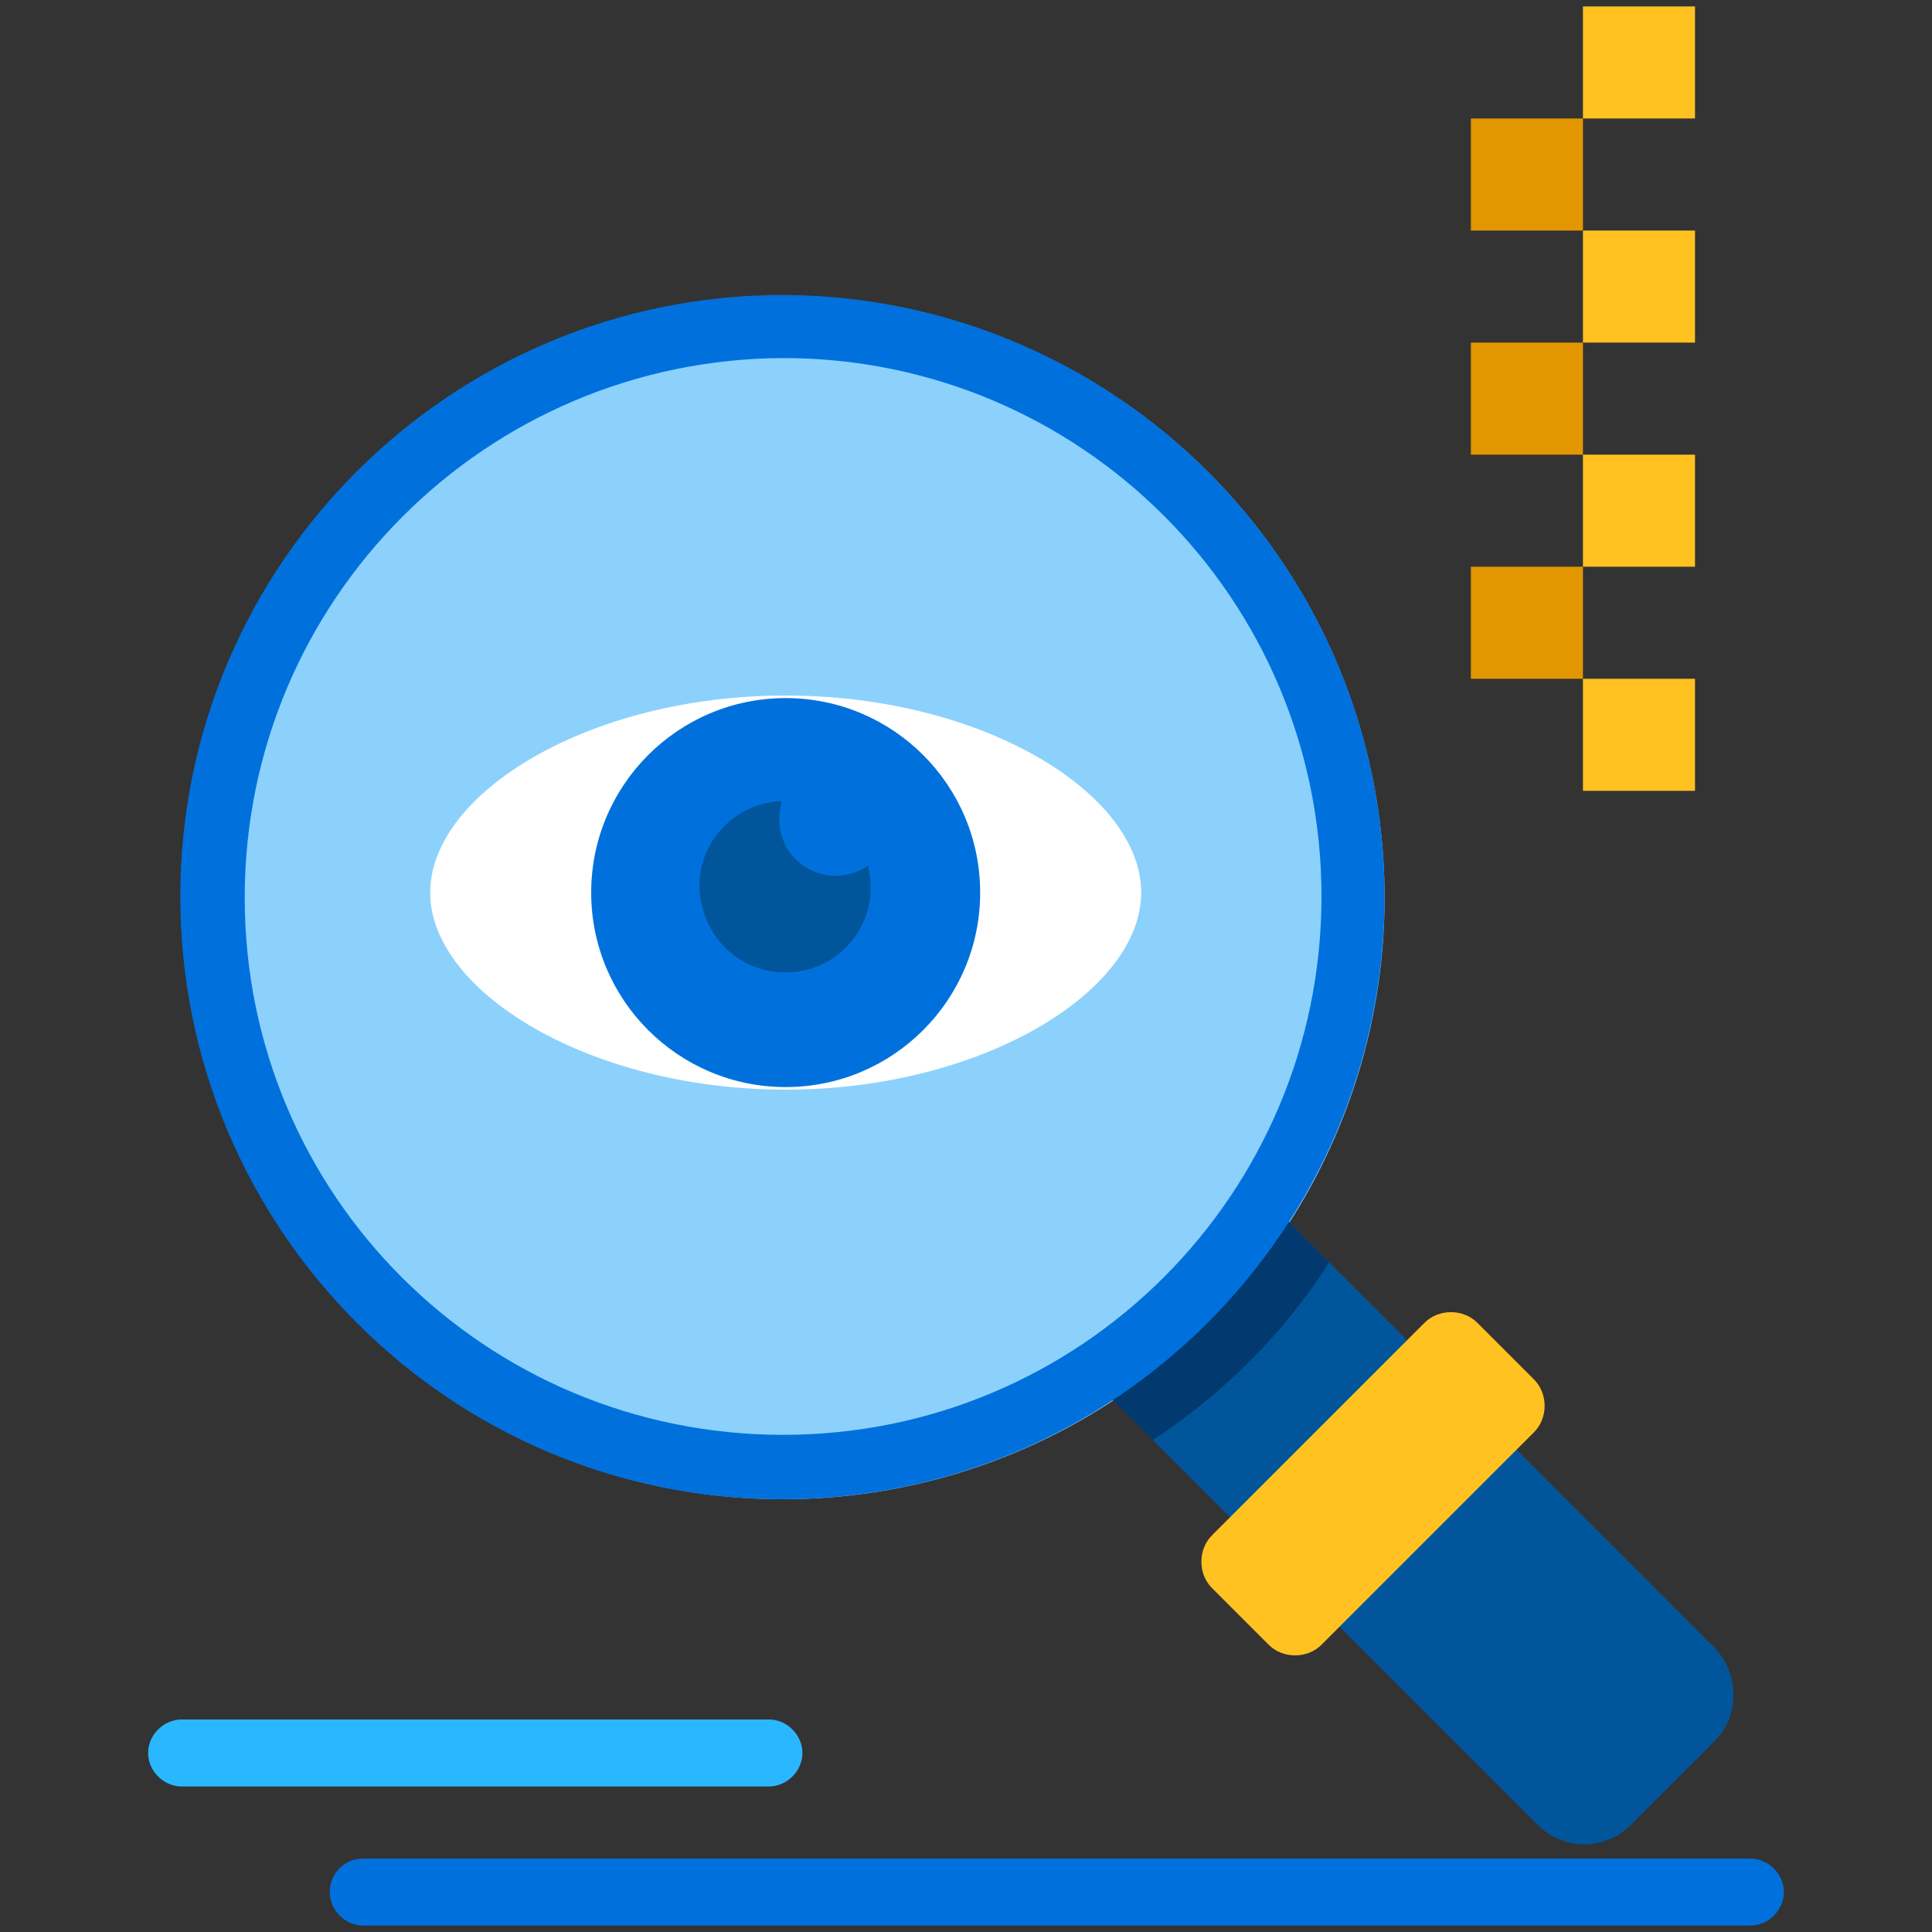
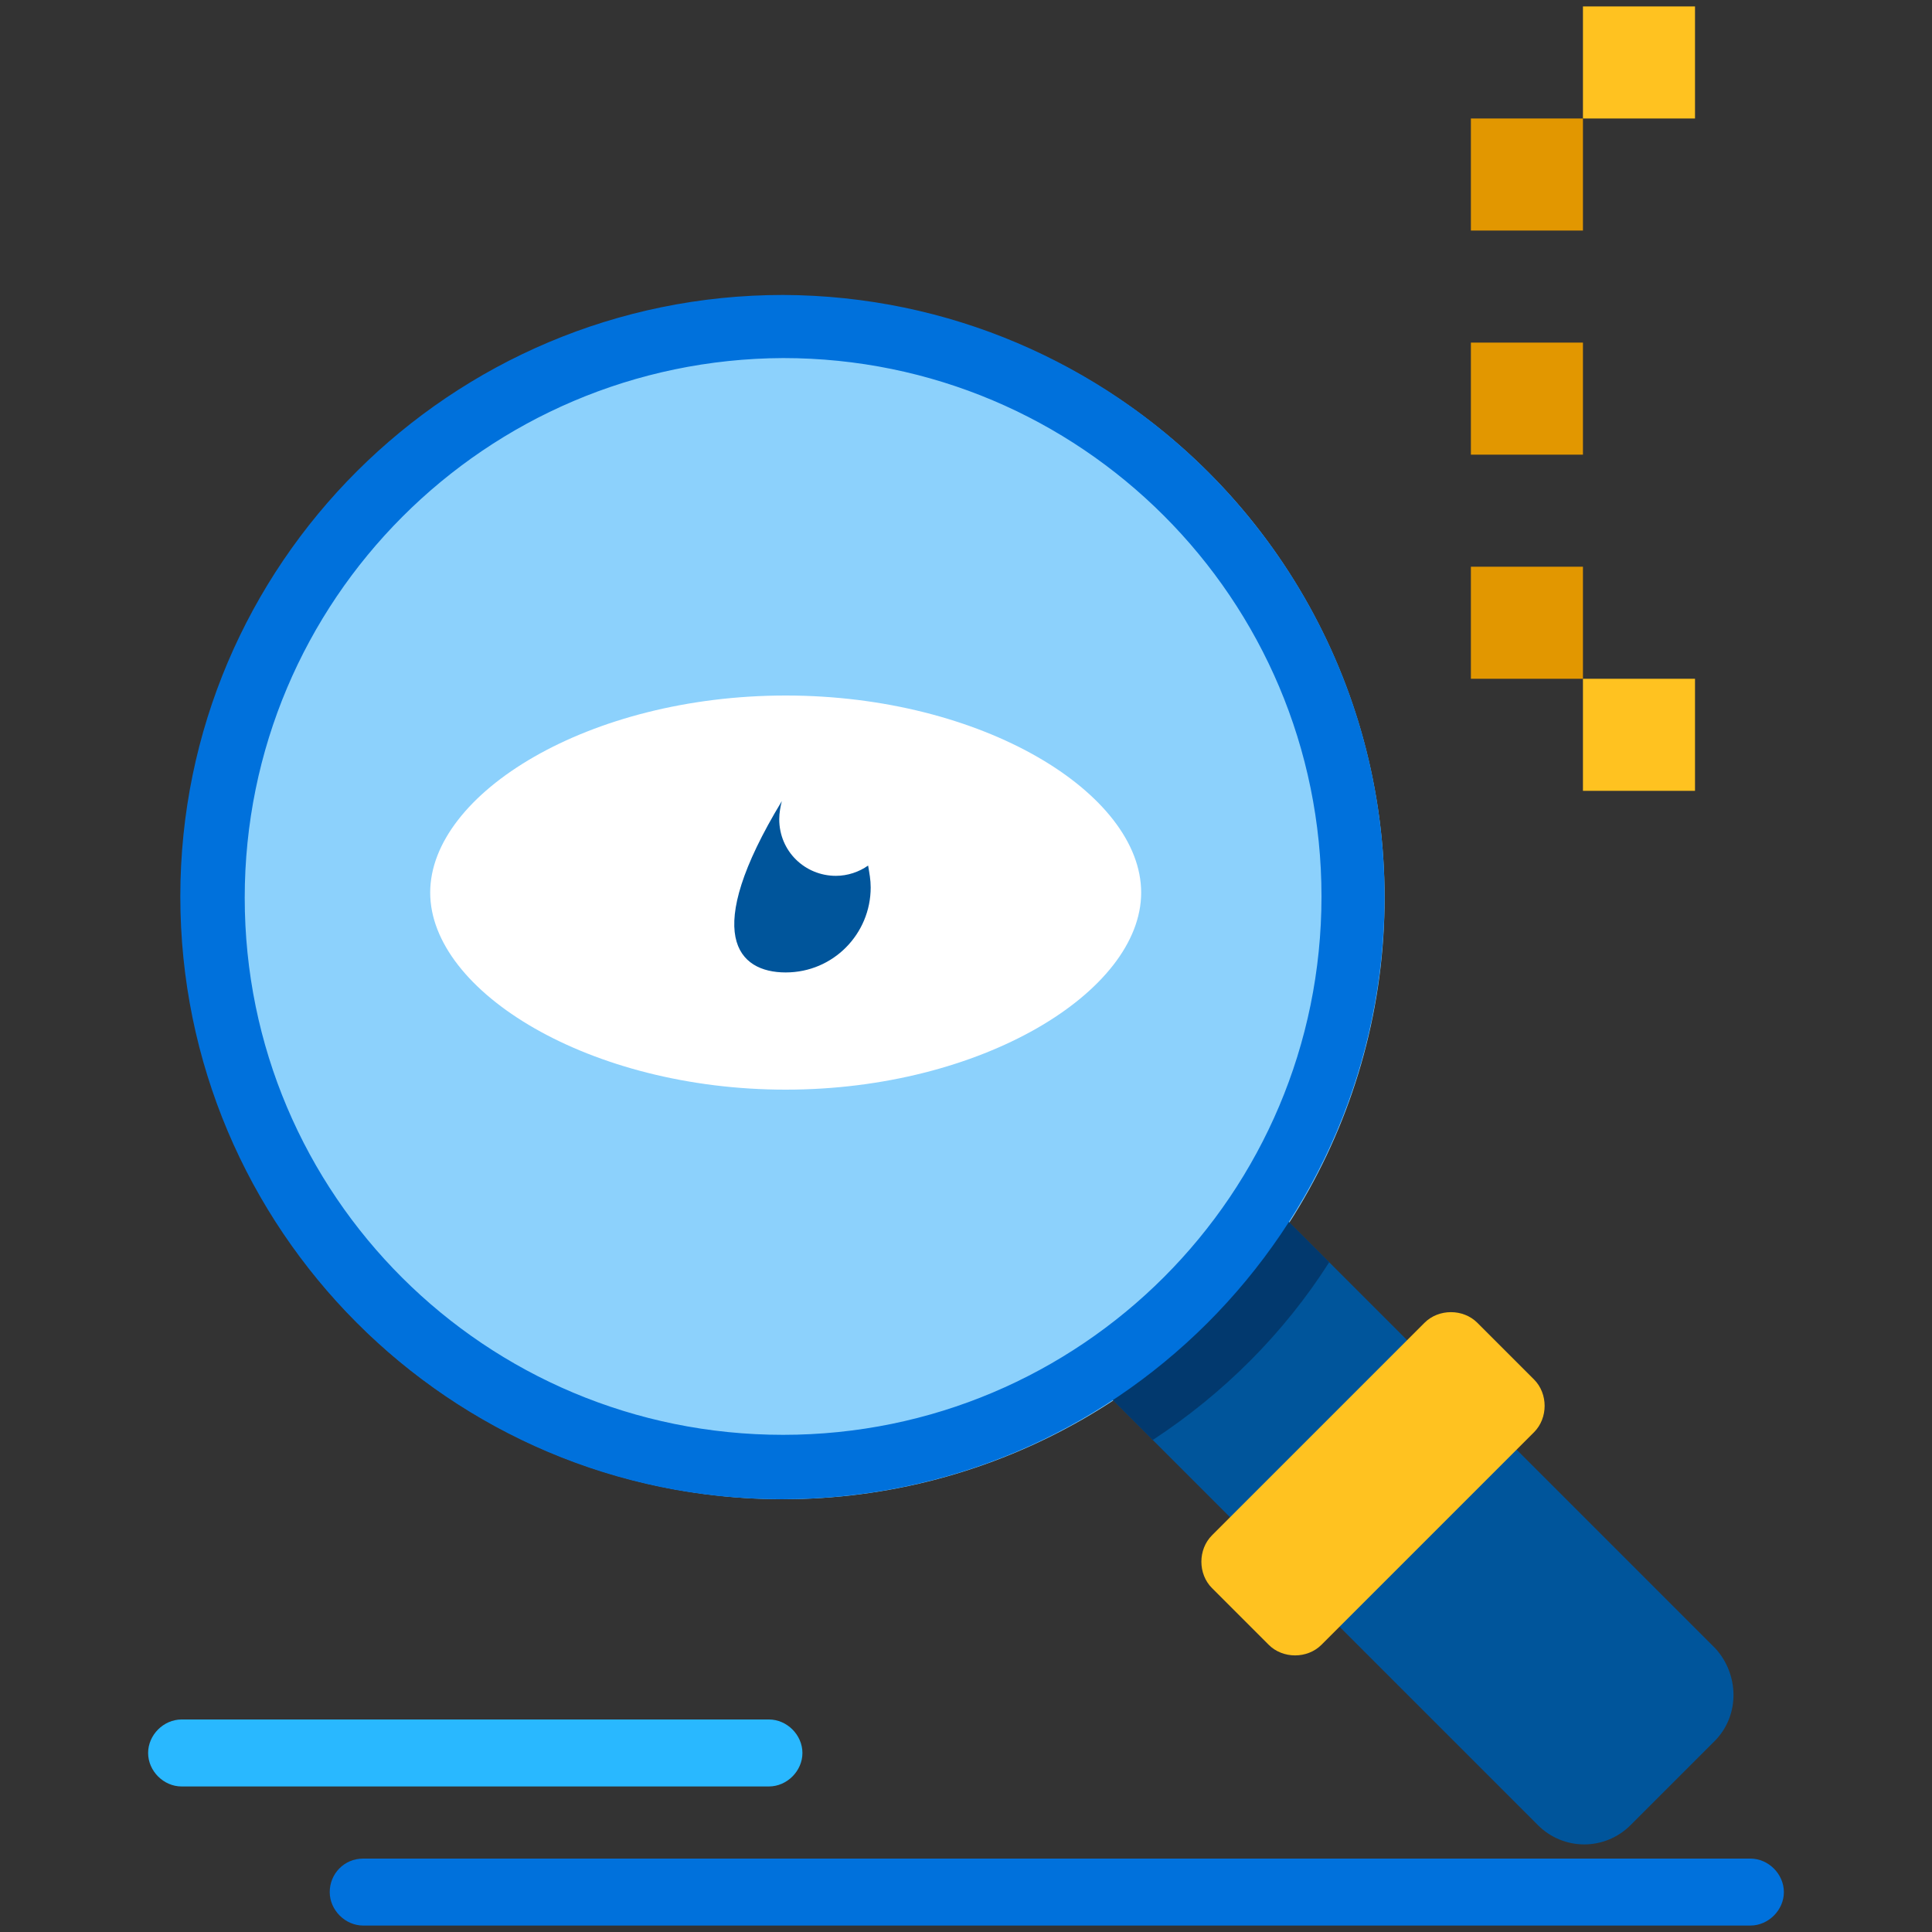
<svg xmlns="http://www.w3.org/2000/svg" version="1.1" id="Layer_1" x="0px" y="0px" viewBox="0 0 150 150" style="enable-background:new 0 0 150 150;" xml:space="preserve">
  <rect x="0" y="0" width="150" height="150" fill="#333333" stroke="none" />
  <style type="text/css"> .st0{fill:#FFC220;} .st1{fill:#E29700;} .st2{fill:#0071DC;} .st3{fill:#29B8FF;} .st4{fill:#00559B;} .st5{fill:#8CD1FC;} .st6{opacity:0.5;fill:#041E42;enable-background:new ;} .st7{fill:#FFFFFF;} </style>
  <g>
    <rect x="122.9" y="0.5" class="st0" width="8.7" height="8.7" />
    <rect x="114.2" y="9.2" class="st1" width="8.7" height="8.7" />
-     <rect x="122.9" y="17.9" class="st0" width="8.7" height="8.7" />
    <rect x="114.2" y="26.6" class="st1" width="8.7" height="8.7" />
-     <rect x="122.9" y="35.3" class="st0" width="8.7" height="8.7" />
    <rect x="114.2" y="44" class="st1" width="8.7" height="8.7" />
    <rect x="122.9" y="52.7" class="st0" width="8.7" height="8.7" />
    <path class="st2" d="M28.2,144.3h107.7c1.4,0,2.6,1.2,2.6,2.6l0,0c0,1.4-1.2,2.6-2.6,2.6H28.2c-1.4,0-2.6-1.2-2.6-2.6l0,0 C25.6,145.5,26.7,144.3,28.2,144.3z" />
    <path class="st3" d="M14.1,133.5h45.6c1.4,0,2.6,1.2,2.6,2.6l0,0c0,1.4-1.2,2.6-2.6,2.6H14.1c-1.4,0-2.6-1.2-2.6-2.6l0,0 C11.5,134.7,12.7,133.5,14.1,133.5z" />
    <path class="st4" d="M86,108.3l-14-14l13.7-13.7l13.9,13.9C96.3,100.1,91.6,104.9,86,108.3z" />
    <path class="st4" d="M133.2,135.1l-6.6,6.6c-2,2-5.2,2-7.2,0l-30-30c5.5-3.6,10.1-8.3,13.7-13.8l30.1,30.1 C135,130,135.1,133.1,133.2,135.1z" />
    <circle class="st5" cx="60.8" cy="69.7" r="46.7" />
    <path class="st4" d="M103.2,98c-3.5,5.5-8.2,10.2-13.7,13.8l-3.5-3.5c5.6-3.5,10.2-8.2,13.7-13.8L103.2,98z" />
    <path class="st6" d="M103.2,98c-3.5,5.5-8.2,10.2-13.7,13.8l-3.5-3.5c5.6-3.5,10.2-8.2,13.7-13.8L103.2,98z" />
    <path class="st0" d="M94.1,119.2l16.5-16.5c1.1-1.1,3-1.1,4.1,0l4.4,4.4c1.1,1.1,1.1,3,0,4.1l-16.5,16.5c-1.1,1.1-3,1.1-4.1,0 l-4.4-4.4C93,122.2,93,120.3,94.1,119.2z" />
    <path class="st7" d="M88.6,69.3c0,7.7-12.4,15.3-27.6,15.3S33.4,77,33.4,69.3S45.7,54,61,54S88.6,61.6,88.6,69.3z" />
-     <circle class="st2" cx="61" cy="69.3" r="15.1" />
    <g>
      <g>
-         <path class="st4" d="M61,75.5c3.7,0,6.6-3,6.6-6.6c0-0.6-0.1-1.1-0.2-1.7c-0.7,0.5-1.6,0.8-2.5,0.8c-2.4,0-4.4-1.9-4.4-4.4 c0-0.5,0.1-1,0.2-1.4c-3.5,0.1-6.4,3-6.4,6.6C54.4,72.6,57.3,75.5,61,75.5z" />
+         <path class="st4" d="M61,75.5c3.7,0,6.6-3,6.6-6.6c0-0.6-0.1-1.1-0.2-1.7c-0.7,0.5-1.6,0.8-2.5,0.8c-2.4,0-4.4-1.9-4.4-4.4 c0-0.5,0.1-1,0.2-1.4C54.4,72.6,57.3,75.5,61,75.5z" />
      </g>
    </g>
    <path class="st2" d="M60.8,27.8c23.1,0,41.8,18.7,41.8,41.8s-18.7,41.8-41.8,41.8S19,92.8,19,69.7l0,0C19,46.6,37.7,27.9,60.8,27.8 M60.8,22.9C35,22.9,14,43.8,14,69.6s20.9,46.8,46.7,46.8s46.7-20.9,46.8-46.7C107.5,43.9,86.6,23,60.8,22.9L60.8,22.9z" />
  </g>
</svg>